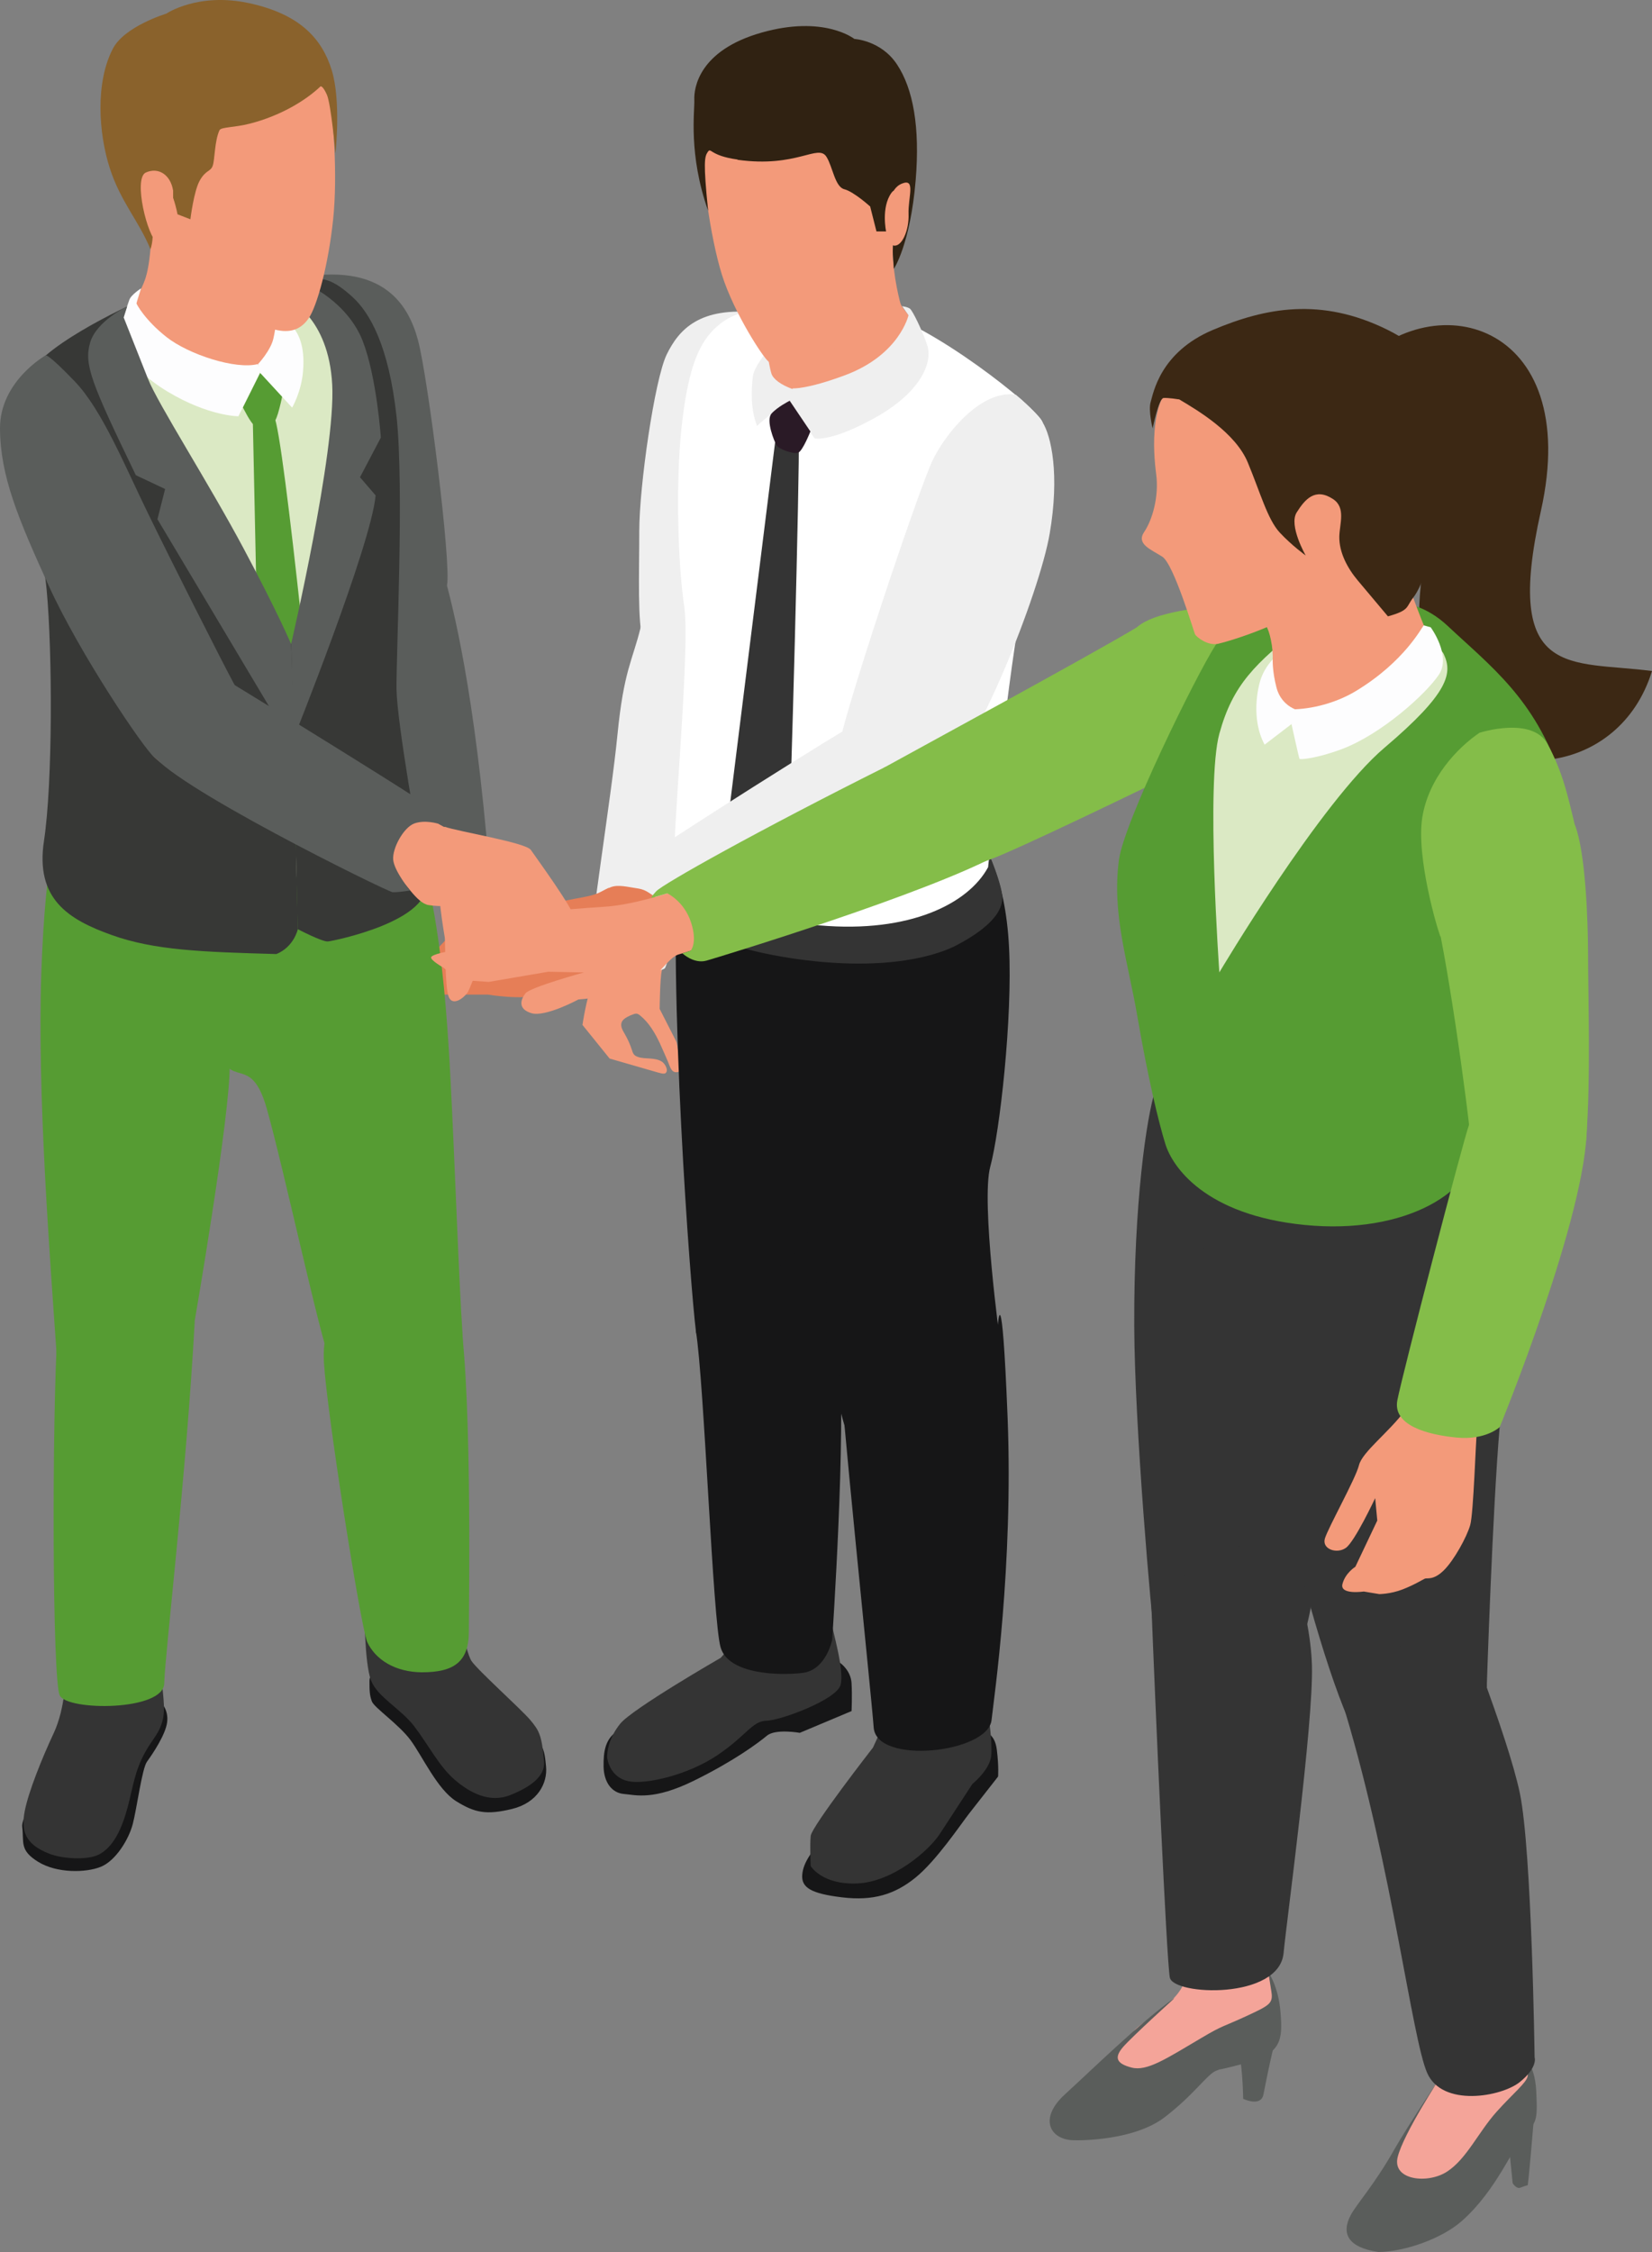
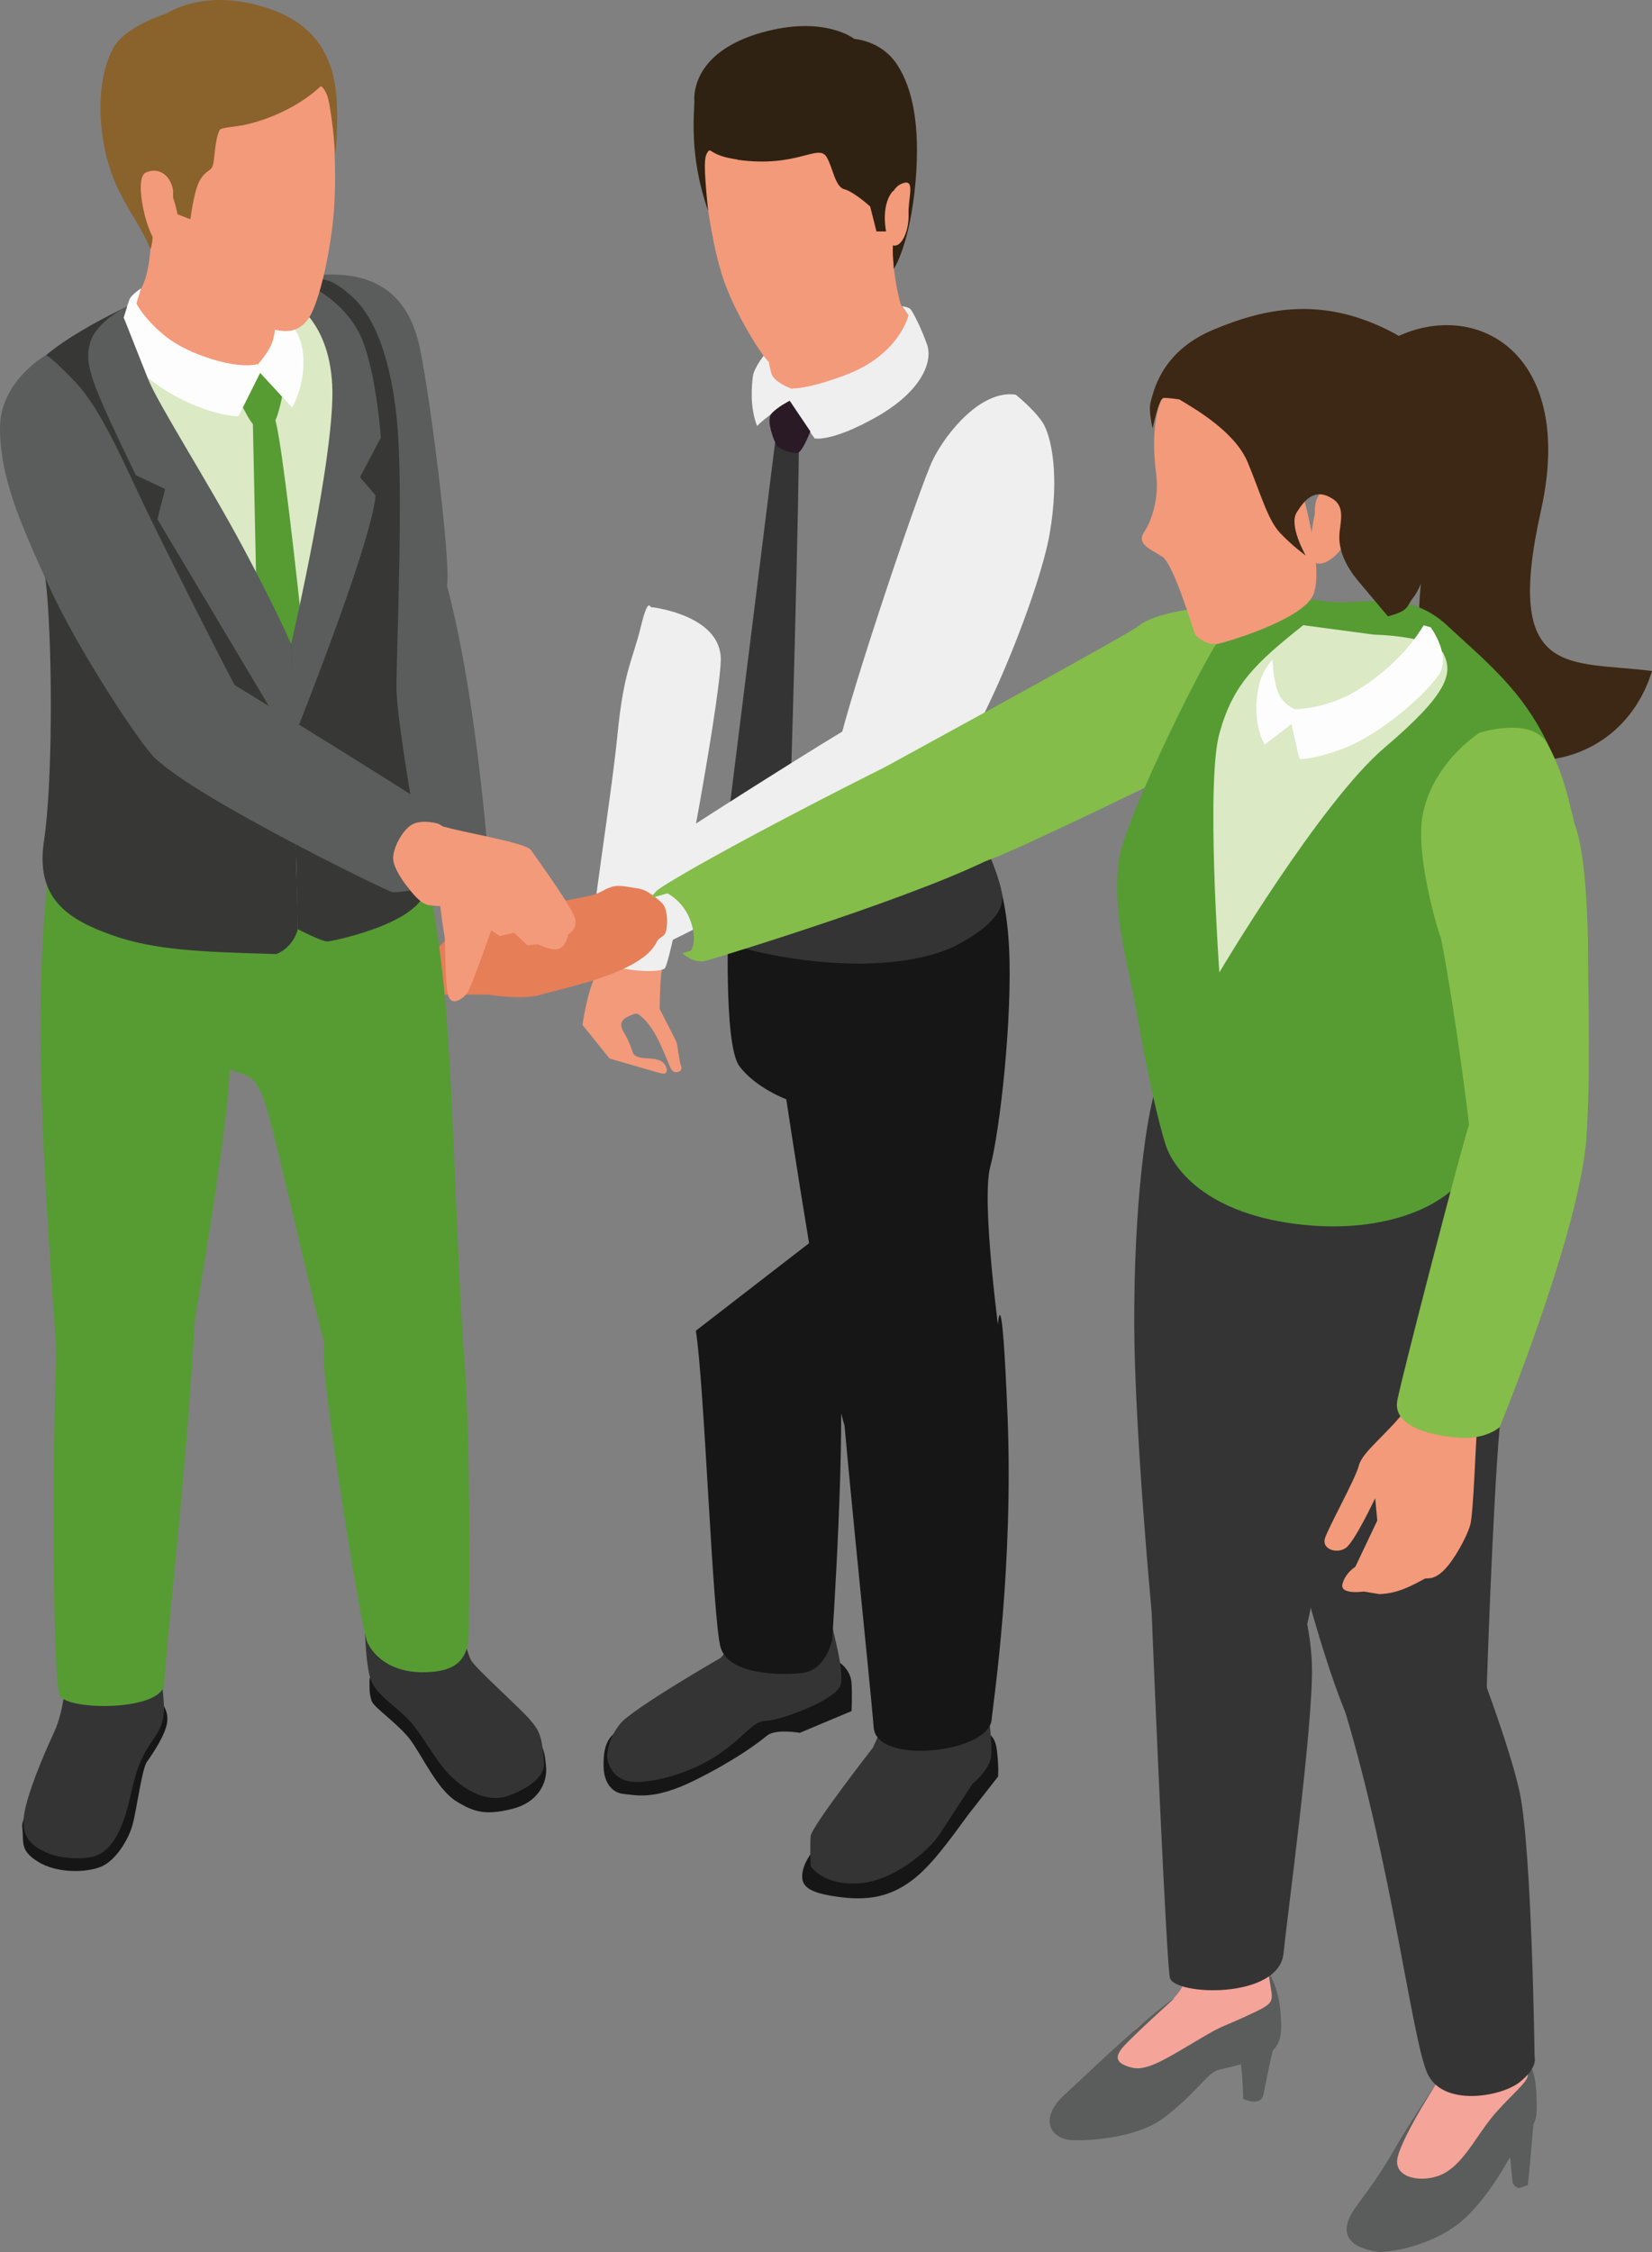
<svg xmlns="http://www.w3.org/2000/svg" id="Calque_2" viewBox="0 0 398.51 543.09">
  <rect x="0" y="0" width="398.51" height="543.09" fill="#808080" stroke="none" />
  <defs>
    <style>.cls-1{fill:#343434;}.cls-2{fill:#fff;}.cls-3{fill:#161617;}.cls-4{fill:#f39a7a;}.cls-5{fill:#302212;}.cls-6{fill:#4a5fa9;}.cls-7{fill:#373836;}.cls-8{fill:#569c33;}.cls-9{fill:#f4a499;}.cls-10{fill:#3c2814;}.cls-11{fill:#84bd49;}.cls-12{fill:#8a622c;}.cls-13{fill:#2a1a26;}.cls-14{fill:#fdfdfe;}.cls-15{fill:#e67e57;}.cls-16{fill:#efefef;}.cls-17{fill:#5a5d5b;}.cls-18{fill:#dbe9c4;}</style>
  </defs>
  <g id="Calque_1-2">
    <g>
      <g>
        <path class="cls-4" d="m145.22,226.46s-.8,6.63-2.32,10.61-2.39,10.1-2.39,10.1l6.55,8.11,11.15,3.22c.54.14,1.96.65,2.35.29.8-.72-.18-2.28-.83-2.72-.83-.58-1.92-.72-2.93-.8s-2.06-.04-3.04-.43c-.29-.11-.58-.25-.8-.51-.29-.33-.4-.72-.54-1.16-.43-1.34-1.01-2.61-1.7-3.8-.51-.87-1.12-1.88-.76-2.82.22-.58.76-.98,1.3-1.27.51-.29,1.01-.51,1.56-.69.29-.11.62-.18.91-.11.22.07.43.22.62.36,2.17,1.74,3.62,4.2,4.82,6.74.69,1.48,1.3,2.97,1.96,4.45.51,1.16.83,2.97,2.5,2.46.98-.29.83-.98.58-1.67-.33-1.01-.4-2.21-.62-3.22-.14-.8-.18-1.96-.58-2.68l-3.88-7.61s.07-7.39.51-9.16-.69-10.14-.69-10.14l-13.73,2.39v.04Z" />
-         <path class="cls-16" d="m182.85,75.41c-14.12-1.56-19.12,4.09-22.05,10.14-2.9,6.05-6.59,31.69-6.59,42.52s-.47,21.55.94,26.91,14.88,6.16,17.46,0c2.57-6.16,19.01-67.9,10.21-79.56h.04Z" />
        <path class="cls-16" d="m157.25,146.46c-.47.36-.76-3.11-2.72,4.89s-4.06,10.36-5.58,25.82c-1.52,15.5-6.88,47.73-6.41,52.15.47,4.42,16.08,5.83,17.82,4.2s13.25-63.34,13.51-74.28c.25-10.94-16.66-12.82-16.66-12.82l.04.04Z" />
        <path class="cls-3" d="m199.26,399.35c3.26.83,5.98,3.4,6.16,6.55.18,3.15,0,6.74,0,6.74l-12.49,5.25s-5.87-1.05-7.93.69c-2.1,1.74-7.79,6.01-17.56,10.83-9.78,4.82-14.05,3.48-16.95,3.22-2.9-.25-4.82-2.79-4.89-6.63s.58-6.16,2.39-7.82,51.28-18.8,51.28-18.8v-.04Z" />
        <path class="cls-3" d="m235.47,417.06c1.99.33,4.49.76,5,4.93.51,4.2.29,6.45.29,6.45,0,0-5,6.37-7.03,8.98s-7.86,11.3-12.86,15.36c-5,4.06-10.18,5.69-17.75,4.78s-9.81-2.39-9.6-5.4c.22-3.01,2.32-5.83,5.98-9.89s35.93-25.21,35.93-25.21h.04Z" />
        <path class="cls-1" d="m179.3,392.11c.18,1.41-5.43,7.68-5.43,7.68,0,0-21.37,12.31-24.26,15.9-2.9,3.59-3.15,6.99-3.15,7.93s.87,5.07,5.14,5.94,14.49-1.56,21.48-6.3c6.99-4.71,8.37-8.22,11.81-8.29,3.4-.07,16.95-5.07,17.89-8.66.94-3.59-1.92-12.93-2.35-15.64s-21.11,1.41-21.11,1.41v.04Z" />
        <path class="cls-1" d="m215.55,408.8c.36,1.2-4.96,12.64-4.96,12.64,0,0-14.81,19.01-15.03,21.33s0,7.24,0,7.24c0,0,2.68,4.56,11.23,4.2,8.55-.36,17.27-7.86,19.95-11.99s7.82-11.99,7.82-11.99c0,0,4.27-3.44,4.56-6.88.29-3.44-.69-10.03-1.05-12.57s-22.53-2.03-22.53-2.03v.04Z" />
-         <path class="cls-3" d="m163.66,201.43c-2.57,37.27,2.93,109.48,4.2,119.47,1.27,10,26.18,7.42,28.43.07,2.25-7.35,2.1-61.46,2.79-78.22s-6.12-42.08-6.12-42.08l-29.33.76h.04Z" />
        <path class="cls-3" d="m175.72,218.64c0,2.97-1.23,33.17,2.61,38.42s11.34,8.04,11.34,8.04c0,0,10.14,67.4,14.16,78.95,4.02,11.52,27.96,4.53,32.12-2.61s5.32-17.71,5.32-17.71c0,0-4.67-33.97-2.39-42.37,2.28-8.37,5.4-35.82,4.53-52.91-.87-17.13-5.94-26.18-12.06-33.54-6.12-7.35-33.17-15.9-41.57-8.91-8.37,6.99-14.16,32.67-14.16,32.67l.11-.04Z" />
        <path class="cls-1" d="m163.48,203.21c.07,8.04-.51,13.07.07,15.86.58,2.79,6.88,9.16,28.9,12.24,22.02,3.04,34.11-1.12,38.39-3.4,4.31-2.28,11.12-6.52,10.94-11.55s-7.35-19.66-7.35-19.66l-70.98,6.55.04-.04Z" />
        <path class="cls-3" d="m206.64,291.46c-.18,26.55-4.78,21.51-4.35,33.9.43,12.35,7.79,82.17,8.47,91.26s27.56,6.12,28.43-1.81c.62-5.61,5.25-37.16,3.88-72.79-1.41-35.64-2.35-22.56-2.35-22.56l-34.04-27.99h-.04Z" />
        <path class="cls-3" d="m167.86,320.91c2.06,12.82,4.06,69.97,5.98,76.41,1.92,6.45,13.98,6.81,19.74,6.12s7.17-8.04,7.17-8.04c0,0,3.44-50.66,1.67-68.66-1.77-18-6.63-27.41-6.63-27.41l-27.92,21.58h0Z" />
-         <path class="cls-2" d="m238.33,209.18c-4.71,8.69-18.76,15.9-40.67,13.98s-33.82-12.02-34.88-14.49c-1.05-2.43,3.84-51.86,2.28-62.36-1.56-10.47-2.06-29.77-.69-42.88,1.41-13.11,3.69-19.99,7.93-24.08,3.01-2.93,6.66-4.74,13.29-4.56,6.63.18,13.58-2.43,26.18.4,12.57,2.79,38.32,22.96,39.73,26.62s-2.61,30.93-5.58,47.15c-2.97,16.22-7.57,60.23-7.57,60.23h-.04Z" />
        <path class="cls-1" d="m187.09,105.75l-11.55,92.64,6.84,12.82s7.39-8.4,7.82-9.23c.43-.8,2.82-92.96,2.46-95.14s-5.58-1.12-5.58-1.12v.04Z" />
        <path class="cls-16" d="m245.03,95.18c-8.22-1.23-16.59,8.91-19.92,15.54s-22.89,65.15-23.07,71.09c-.18,5.94,13.44,17.09,23.39,8.66,9.96-8.47,25.31-47.41,27.78-61.75,2.46-14.3.36-23.68-1.74-26.91-2.14-3.19-6.45-6.63-6.45-6.63h0Z" />
        <path class="cls-4" d="m184.52,68.56c1.74,9.67-1.05,17.93,1.16,23.76.83,2.17,3.95,2.35,6.34,2.93,3.95,1.01,8,1.27,12.06-.87,6.52-3.37,15.25-11.63,16.98-13.4s-3.37-6.16-3.84-7.79c-.47-1.63-2.32-9.42-1.74-14.92.58-5.47,2.9-16.3,1.99-21.44-.94-5.11-31.91,6.88-31.91,6.88l-1.05,24.81v.04Z" />
        <path class="cls-16" d="m219.17,75.98s-2.1,9.56-15.28,14.49c-9.34,3.48-12.68,3.19-12.68,3.19l-1.01,3.08,6.3,8.98s4.02,1.01,15.07-5.25c11.01-6.3,13.4-13.4,12.1-17.24-1.3-3.84-3.55-8.29-4.13-8.76s-1.92-.62-1.92-.62l1.56,2.21v-.07Z" />
        <path class="cls-16" d="m191.22,93.84c-2.79-1.01-4.71-2.39-5.14-3.77-.43-1.41-.94-4.53-.98-5.07s-3.22,3.59-3.48,5.72-.8,7.39,1.01,12.02c1.88-2.03,7.79-6.01,7.79-6.01l.8-2.86v-.04Z" />
        <path class="cls-4" d="m211.64,44.26s1.88,20.28.94,25.6c-.94,5.32-13.51,16.88-17.13,18.18-3.62,1.27-8.84-.11-10-.8-1.16-.69-8.37-11.66-11.3-20.97-2.9-9.31-5-25.28-4.42-31.07.58-5.83,2.21-6.88,13.98-9.42,11.77-2.57,22.42-2.57,22.42-2.57l5.54,21.08-.04-.04Z" />
        <path class="cls-5" d="m177.93,38.54c14.34,1.99,19.41-3.95,21.44-.72,1.52,2.43,2.03,7.24,4.31,7.82s6.23,4.16,6.23,4.16l1.52,6.01h2.32s-1.23-5.76,1.27-9.27.11,11.3.36,14.78l.25,3.51s3.95-5.9,5.25-21.29c1.09-12.93-.62-22.16-4.49-27.99-3.84-5.83-10.29-6.16-10.29-6.16,0,0-7.28-5.83-22.42-1.52-15.14,4.31-16.3,13.4-16.19,16.19.11,2.79-1.48,13.15,3.33,26.76-1.2-11.84-.87-13.04-.07-14.2s.47.94,7.17,1.85v.07Z" />
        <path class="cls-4" d="m214.79,51.18c-.22-.91-.54-5.58,2.82-6.92s1.41,3.37,1.56,7.35-1.63,7.97-3.59,7.61c-1.96-.36-.8-8.08-.8-8.08v.04Z" />
        <path class="cls-16" d="m216.28,176.52c-8.15-1.85-3.55-5.79-13.07-.11s-54.25,33.86-56.57,36.65,3.04,16.55,7.21,16.98c4.2.47,66.31-34.48,70.58-38.82,4.27-4.35-8.18-14.74-8.18-14.74l.04.04Z" />
        <path class="cls-15" d="m146.82,214.11c-1.12.51-2.14,1.2-3.37,1.59-2.06.65-4.16.87-6.27,1.34,0,0-19.34,3.73-21.44,3.84-2.1.11-8.73-.69-8.73-.69l1.05,5.94s-6.41,6.52-6.52,7.68,2.1,2.32,2.1,2.32c0,0,2.68,3.73,3.37,3.73h10.72s8.26,1.41,12.82,0,24.37-5.11,27.85-12.68c.33-.76.94-.98,1.56-1.48s.8-1.38.87-2.1c.18-1.52.11-3.08-.36-4.53-.33-.98-1.12-1.67-1.88-2.28-.8-.69-1.67-1.27-2.57-1.81-.91-.51-1.63-.65-2.64-.8-1.81-.25-4.24-.91-5.98-.25-.18.07-.36.14-.54.22l-.04-.04Z" />
      </g>
      <g>
        <g>
          <path class="cls-4" d="m103.79,194.26c.22,1.05,3.3,11.81,2.28,15.43s1.12,15.75,1.23,16.44,0,11.95.94,14.27,3.55.36,4.53-1.01c.94-1.38,5.98-15.72,5.98-15.72l-1.48-18.43-3.66-13.8-9.81,2.86v-.04Z" />
          <path class="cls-17" d="m88.08,152.87c10.21-5.25,18.61-6.74,19.74-11.7,1.12-4.96-4.6-50.27-6.99-59.14-2.39-8.87-8.91-19.92-32.34-14.3-8.76,2.1,19.59,85.14,19.59,85.14Z" />
          <path class="cls-17" d="m117.34,201.61c-8.26,2.28-15.83,4.2-16.33,4.2s-12.93-52.91-12.93-52.91c0,0,15.68-25.28,18.69-15.36,1.63,5.4,6.92,24.37,10.57,64.1v-.04Z" />
          <path class="cls-3" d="m37.45,409.05c1.59,1.45,3.26,3.3,2.86,6.34s-3.66,7.82-4.85,9.45c-1.2,1.63-2.46,11.37-3.44,15.07-.98,3.73-4.13,8.84-7.71,10.29s-10.57,1.59-15.1-1.2-3.4-4.64-3.84-8.37,7.86-11.37,9.78-12.97,22.31-18.61,22.31-18.61h0Z" />
          <path class="cls-3" d="m93.22,400.58c-.91.54-4.06,2.46-4.09,4.74,0,2.25,0,3.48.58,5s6.48,5.5,9.31,9.31,6.48,11.91,11.01,14.74c4.53,2.82,7.32,3.37,13.47,1.88s8.62-6.19,8.22-10.25c-.4-4.09-.51-5.9-6.19-10.36-5.69-4.45-32.3-14.99-32.3-14.99v-.07Z" />
          <path class="cls-1" d="m15.83,403.91s0,7.89-2.86,14.02c-2.86,6.12-6.08,14.12-6.99,18.76s-.14,8.04,6.01,10.39c2.97,1.16,9.02,1.59,11.81.18,2.79-1.41,4.89-4.53,6.48-9.67,1.59-5.14,1.81-8.91,3.91-13.4,2.1-4.49,3.88-5.4,4.93-8.91,1.05-3.55-.18-7.71,0-10.9s-23.21-.51-23.21-.51l-.07.04Z" />
          <path class="cls-1" d="m87.89,387.33c0,.25,0,13.87,1.63,17.96,1.63,4.09,7.21,6.77,10.5,11.15,3.33,4.38,5.9,9.49,9.6,12.71,3.69,3.19,8.47,5.76,13.51,3.73,5-1.99,8.4-4.6,8.11-8.04-.54-6.41-1.16-7.46-3.37-10.1-2.25-2.64-12.57-11.88-14.12-14.16s-3.88-15.28-4.16-16.22-21.69,2.93-21.69,2.93v.04Z" />
          <path class="cls-8" d="m17.13,182.38c-2.9,13-6.19,23.58-7.17,52.44-.98,28.86,2.03,67.65,3.66,91.15.8,11.44,19.27,7.93,23.68,4.85s9.63-12.06,9.63-12.06c0,0,8.73-50.48,8.47-62-.14-6.84,6.16-1.99,8.62-12.6,1.67-7.21,2.03-28.9,1.41-35.35-1.45-15.93-48.35-26.47-48.35-26.47l.04.04Z" />
          <path class="cls-8" d="m47.99,203.17s.72,37.92,4.2,49.14c3.48,11.23,8.22,1.2,12.17,15.07,3.95,13.87,12.97,55.77,15.36,61.09,2.39,5.32,6.08,9.49,13.44,9.45s19.34-2.28,18.43-16.04c-.94-13.76-1.81-40.31-2.9-61.42-1.12-21.11-3.4-53.85-13.62-69.06-10.21-15.21-47.01,11.73-47.01,11.73l-.07.04Z" />
          <path class="cls-8" d="m85.54,311.56c-1.92,2.64-8.08,5.4-7.39,17.13.69,11.73,8.58,61.86,10.36,67.14,2.03,4.53,6.99,7.42,13.25,7.46,7.75,0,11.34-2.5,11.34-9.85s.94-63.09-2.82-79.93c-3.77-16.84-24.77-1.96-24.77-1.96h.04Z" />
          <path class="cls-8" d="m46.97,318.77c-2.06,37.56-7.21,80.4-7.35,87.17-.11,6.74-23.39,6.7-25.21,2.93-1.81-3.77-1.92-65.98-.51-88.91,1.41-22.96,33.03-1.2,33.03-1.2h.04Z" />
          <path class="cls-18" d="m95.64,192.42c-1.88,9.81.83,18.07-32.77,19.7-26.8,1.3-47.04-7.57-46.97-16.84.04-9.27-1.41-31.29-2.9-47.73-1.45-16.44-9.05-55.37-4.42-59.43,4.6-4.06,22.13-14.7,30.38-17.17s29.7-3.62,38.1-3.11c11.3.72,20.43,22.09,17.75,57.76-2.17,29.08.87,66.82.87,66.82h-.04Z" />
          <path class="cls-8" d="m60.99,101.59l2.1,99.77,7.28,5.76s7.21-5.98,6.99-10.72c-.22-4.74-8.84-91.91-11.26-96.01-1.92.14-5.11,1.2-5.11,1.2Z" />
          <path class="cls-7" d="m64.83,67.87c9.45.22,17.31,5.69,19.27,27.2s-13.87,60.26-13.87,60.26l1.59,68.74s6.01,3.15,7.32,2.97c1.3-.14,25.64-5,23.61-14.78s-6.95-37.99-7.1-45.99c-.11-8,1.88-48.85,0-65.88-1.88-17.06-6.45-24.99-10.68-28.83-4.24-3.84-6.16-4.06-7.79-4.35-1.59-.25-12.64-.51-12.35.65Z" />
          <path class="cls-17" d="m69.53,72.18s9.74,4.24,10.61,20.57c.87,16.3-9.92,62.58-9.92,62.58l.36,23.39s18.98-47.26,20.03-59.25l-3.77-4.38,5.03-9.56s-.98-14.56-4.38-23.32c-3.4-8.76-12.86-14.3-16.84-14.56-3.95-.22-1.2,4.6-1.2,4.6l.07-.07Z" />
          <path class="cls-7" d="m70.22,155.33l-26.84-38.21s-8.58-16.84-14.52-24.88-4.78-11.99-3.26-13.29c1.48-1.3,24.34-10.18,24.34-10.18,0,0-13.51,2.79-13.94,2.79s-21.55,9.23-27.85,17.06c-6.34,7.82,1.7,38.89,3.11,53.71,1.38,14.78,1.48,46.39-.65,60.44-2.14,14.05,5.9,18.98,16.3,22.71,10.39,3.73,21.98,4.09,39.76,4.6,4.27-1.74,5.18-6.01,5.18-6.01l-1.59-68.74h-.04Z" />
          <path class="cls-4" d="m59.39,167.57c-6.37-5.54-23.9,7.79-22.92,13.73s56.57,27.56,58.85,29.33,5.18,7.21,8.08,7.64c2.9.47,6.01.11,6.01.11l11.15,7.35,3.44-.8,3.22,3.04,2.5-.25s3.59,1.81,5.29,1.01,2.03-3.4,2.03-3.4c0,0,2.1-.83,1.74-3.48s-9.52-15.1-10.72-16.88-17.49-4.42-20.86-5.61-47.8-31.83-47.8-31.83v.04Z" />
          <path class="cls-4" d="m33.75,39.88c1.88,6.05,3.19,12.82,2.54,20.21-.65,7.42-1.85,8.37-2.75,10.72s-2.06,5.25-1.67,6.74c.87,3.22,8.66,11.01,19.38,14.59,5.72,1.92,8.18-1.23,10.65-2.68,2.14-1.27,4.6-.62,5.18-2.1,1.27-3.22-.83-11.88,1.27-17.96s9.31-22.09.62-35.02c-8.69-12.89-35.2,5.5-35.2,5.5Z" />
        </g>
        <path class="cls-14" d="m62.22,87.79c-5.36,1.41-16.73-2.32-22.02-6.48s-7.28-8-7.28-8.15,1.12-3.62,1.12-3.62c0,0-2.43,1.52-2.86,2.82s-1.99,5.54-2.35,7.28,1.01,8.47,11.73,14.88c9.81,5.87,16.95,5.87,16.95,5.87l5.21-10.47.07-.91-.62-1.23h.04Z" />
        <path class="cls-17" d="m70.22,155.33s-3.04-7.28-11.44-23.03c-8.4-15.75-20.72-34.95-23.07-40.92-2.35-5.94-5.87-14.81-5.87-14.81l.83-2.68s-7.46,3.55-8.95,8.8.33,9.71,11.05,31.91l7.06,3.33-1.85,7.28,33.25,55.74-1.01-25.64v.04Z" />
        <path class="cls-8" d="m62.76,89.93l-4.16,8.33s1.96,3.98,2.75,4.24,4.2,0,5.03-1.12,2.06-7.53,2.06-7.53l-5.72-3.91h.04Z" />
        <path class="cls-14" d="m62.76,89.93l7.71,8.37s2.25-3.8,2.64-8.87c.98-12.06-6.45-12.86-6.45-12.86,0,0-.04,2.17-.72,5.11-.69,2.93-3.69,6.12-3.69,6.12l.54,2.14h-.04Z" />
        <path class="cls-4" d="m42.92,25.17s-3.37,28.14-.62,35.53c2.75,7.39,19.27,17.38,23.25,18.58s6.81.47,8.87-2.46,4.78-12.86,5.94-23.87c1.16-11.01-.07-25.17-.87-30.17-.8-5-5.69-8.58-8.58-8.8-2.86-.22-19.38-4.96-25.39-2.1-5.98,2.86-2.61,13.33-2.61,13.33v-.04Z" />
        <path class="cls-12" d="m77.32,20.83c-3.66,3.48-9.71,7.1-17.02,8.98-3.84.98-6.95.8-7.35,1.59-1.2,2.57-1.12,7.1-1.63,8.55-.51,1.48-1.67,1.01-3.11,3.55-1.45,2.5-2.28,9.38-2.28,9.38l-3.11-1.2s-1.3-7.46-4.31-8.55c-3.04-1.09-2.03,6.95-2.03,6.95,0,0,1.01,6.74-.18,10.03-2.86-6.95-7.21-11.41-9.85-19.66-2.64-8.26-3.51-20.43.76-28.68,2.79-5.43,12.89-8.47,12.89-8.47,0,0,7.64-5.21,19.99-2.54s17.6,8.66,19.92,16.12c2.32,7.46.91,20.1.91,20.1,0,0-1.05-11.81-2.06-14.12-1.01-2.28-1.52-2.03-1.52-2.03Z" />
        <path class="cls-4" d="m41.76,47.95v-1.99c-.62-3.84-3.55-5.72-6.59-4.35-3.08,1.41.4,15.64,2.82,16.95,2.43,1.27,4.38,0,4.16-3.84l-.36-6.77h-.04Z" />
      </g>
      <g>
        <g>
          <path class="cls-17" d="m307.86,491.12s-1.23,4.45-3.08,13.98c-.62,3.11-4.89,1.05-4.89,1.05,0,0-.14-10.54-1.63-12.49-1.48-1.92,9.63-2.54,9.63-2.54h-.04Z" />
          <path class="cls-9" d="m286.72,466.38c0,5.94-.36,7.64-.69,10.18-.72,6.12-10.76,10.9-12.49,13.22-1.74,2.28-12.64,15.03-12.64,15.03,0,0-.18,3.26.91,4.56s.8,5.36,7.57,2.93,11.81-13.87,24.19-14.27c4.2-.14,15.1-1.92,14.3-9.74-.8-7.86-3.59-22.34-3.59-22.34l-6.77-7.82-10.76,8.33-.04-.07Z" />
          <path class="cls-17" d="m283.2,481.99s-10,9.05-12.28,11.66c-2.25,2.61-1.56,4.02,2.03,4.96,3.73.98,8.33-2.1,17.17-7.32,4.89-2.9,4.93-2.5,10.5-5.07,5.61-2.61,6.52-3.04,6.08-5.9-.43-2.86-.76-4.74-.76-4.74,0,0,2.46,3.33,2.97,9.81.51,6.45.29,9.89-8.47,12.17-11.15,2.93-3.26.4-7.06,1.81-2.17.83-5.29,5.76-12.49,11.26-7.21,5.5-19.95,5.61-22.2,5.5-5.5-.29-8.08-5.32-1.85-11.01,6.55-5.98,18.47-17.64,26.33-23.18l.04.04Z" />
        </g>
        <g>
          <path class="cls-9" d="m348.97,496.62c-1.23,5.76-9.16,14.34-11.7,21.69-1.34,3.95-3.98,14.12.07,15.14h.14c4.64,1.05,11.41.47,15.07-1.99,3.66-2.46,13.58-19.7,15.17-21.44,1.59-1.74.94-3.77,1.2-5.54.94-6.52-3.11-10.32-2.75-13.29.36-2.97,1.56-13.04,1.56-13.04l-10.32-1.96s-7.21,8.08-7.13,11.34c.07,3.26-1.34,9.09-1.34,9.09h.04Z" />
          <path class="cls-17" d="m347.48,500.93s-8.95,13.65-10.32,19.27c-1.38,5.61,7.32,6.55,11.95,3.48,4.71-3.08,7.5-9.49,11.95-14.45,3.91-4.35,7.21-6.99,7.46-8.55.4-2.75-1.59-5.47-1.59-5.47,0,0,3.33,1.96,3.66,9.16.36,7.39,0,7.39-2.9,10.47-2.57,2.72-6.7,13.4-15.07,20.79-4.85,4.27-13.8,7.39-20.06,7.46-7.46-1.09-9.05-4.49-6.74-8.87,1.38-2.64,5.72-7.35,10.47-15.75,3.3-5.83,11.15-17.53,11.15-17.53h.04Z" />
          <path class="cls-17" d="m370.01,510.93s-.76,9.2-1.2,13.62c-.25,2.39-.29,2.46-.29,2.46,0,0,.04-.11-1.81.58-.94.33-1.81-1.09-1.81-1.09l-1.59-15.86,6.74.25-.04.04Z" />
        </g>
        <path class="cls-1" d="m278.68,262.89c-2.1,6.52-5.18,27.31-5.07,56.86.11,24.7,4.06,69.17,5.07,77.25,1.01,8.08,22.6,12.86,28.68,9.85s8.84-19.19,8.84-19.19c0,0-3.37-86.74-2.57-94.52.76-7.75-34.91-30.24-34.91-30.24h-.04Z" />
        <path class="cls-1" d="m290.77,291.21c-.25,2.93-1.41,24.16.91,30.24,2.32,6.08,11.01,10.32,11.01,10.32,0,0,15.46,75.91,27.13,91.37,11.66,15.46,28.47-.43,28.68-3.88.22-3.44.18-13.25.18-13.25,0,0,1.34-41.43,3.08-61.89,1.74-20.46,3.15-45.16-5.61-62.43-8.76-17.27-65.37,9.49-65.37,9.49v.04Z" />
        <path class="cls-1" d="m328.33,403.4s-8.62-6.55-3.73,9.74c11.19,37.34,16.01,78.37,19.66,86.74s17.96,5.79,22.38,2.21,3.55-5.94,3.55-5.94c0,0-.65-49.61-3.55-63.67-2.93-14.02-15.28-44.65-15.28-44.65l-23.03,15.57h0Z" />
        <path class="cls-1" d="m277.63,384.1c1.12,28.97,3.77,88.4,4.56,92.78.8,4.38,26.4,5.43,27.45-5.9.69-7.42,7.21-55.23,6.84-69.28-.36-14.09-7.68-33.97-7.68-33.97l-31.22,16.37h.04Z" />
        <path class="cls-6" d="m279.58,151.96c-11.66,4.27-30.6,20.72-42.55,25.75-11.95,5.03-15.43,5.29-20.72,7.39s-8.22,30.49,12.57,23c20.79-7.5,48.78-17.31,53.16-23.25s-2.46-32.92-2.46-32.92v.04Z" />
        <path class="cls-11" d="m274.44,151.17c-11.3,6.81-57.15,31.69-60.95,33.82-3.8,2.14,5.9,20.32,10.54,22.85,4.67,2.54,8,1.88,14.74-.54s39.37-18.29,39.37-18.29c0,0,4.6-34.26,3.33-35.64s-7.03-2.21-7.03-2.21Z" />
        <path class="cls-10" d="m325.9,89.78c19.12-22.16,56.06-12.39,45.81,33.43-9.16,40.89,7.06,36.03,26.8,38.61-7.93,25.71-39.44,27.63-49.8,10-8.87-15.03-6.34-28.75-4.93-38.53,3.91-26.76-17.89-43.53-17.89-43.53v.04Z" />
        <path class="cls-11" d="m297.04,145.73c-12.71,1.12-21.51,2.97-23.68,6.66-2.14,3.73,1.74,29.23,4.82,35.6s20.24-23.61,20.24-23.61c0,0-1.38-18.65-1.38-18.65Z" />
-         <path class="cls-4" d="m226.82,187.78c-.04-.51,1.48-5.25-8.76-3.33s-50.45,28.94-57.11,31c-6.66,2.06-11.63,3.04-15.68,3.26-4.06.25-11.84.91-11.84.91,0,0-18.47,4.13-19.27,4.71-.8.54-.58,1.56-.58,1.56,0,0-5.18,1.09-5.36,1.56-.18.47.14,1.92.14,1.92,0,0-4.02.72-4.35,1.45-.29.72,3.01,2.57,3.01,2.57l3.48,2.9,7.39.51,14.41-2.46,8.55.18s-12.93,3.55-14.09,5.03-1.92,3.77,1.41,4.78c3.33,1.05,11.37-3.3,11.37-3.3,0,0,7.5-.47,13.29-2.54,5.79-2.06,8.04-7.39,10.79-8.29s59.65-17.64,68.34-23.21c8.69-5.58-5.11-19.23-5.11-19.23l-.04.04Z" />
        <path class="cls-8" d="m376.42,186.98c-6.23-18.47-16.8-26.29-27.16-36-10.36-9.74-21.33-4.49-30.2-6.08s-20.79,2.75-25.82,10.65-22.13,42.81-23.32,51.82c-1.74,13.22,2.14,24.3,4.45,37.77,2.57,14.92,5.11,25.5,6.77,30.82s9.42,17.06,33.61,19.45c24.16,2.39,42.01-8,41.79-20.93-.22-12.68-3.62-15.72-2.82-35.93.76-20.21,22.71-51.57,22.71-51.57h0Z" />
        <path class="cls-18" d="m348.32,157.83c-2.1-4.53-16.88-4.78-16.88-4.78l-17.06-2.28c-11.63,9.27-16.98,14.3-20.24,26.18-3.26,11.88,0,57.55,0,57.55,0,0,24.37-41.07,39.87-54.21,15.5-13.15,16.41-17.93,14.3-22.45h0Z" />
-         <path class="cls-4" d="m294.14,147.47c8.58-.54,11.23,1.05,12.42,6.77.83,3.98.33,5.69.14,12.42-.22,8.15,15.5,13.73,25.79,4.78,10.32-8.98,15.17-11.08,13.69-14.34-3.33-7.28-5.69-14.05-6.63-16.88-.94-2.86,1.88-17.64,1.99-22.09.07-4.45-19.12-9.78-27.63-2.14-8.55,7.64-19.7,31.47-19.7,31.47h-.07Z" />
        <path class="cls-14" d="m305.04,179.6l6.48-4.96.83-3.62s-3.37-1.16-4.42-5.18c-1.05-4.02-.91-6.81-.91-6.81,0,0-1.77,1.74-2.75,4.35-.91,2.39-2.54,10.03.8,16.22h-.04Z" />
        <path class="cls-14" d="m311.56,174.67s1.77,8.08,1.92,8.33c.14.25,4.2-.11,10.14-2.32,9.67-3.62,20.39-13.36,23.47-17.96,3.08-4.6-1.96-11.44-1.96-11.44l-1.67-.47c-.47.4-4.56,8.66-16.3,15.79-4.09,2.5-9.56,4.24-14.81,4.45-1.23.4-.83,3.62-.83,3.62h.04Z" />
        <path class="cls-4" d="m311.52,109.52c2.93,9.49,8.37,28.94,4.93,34.59-3.44,5.61-20.1,10.61-22.63,11.15s-5.25-1.7-5.54-2.28c-.29-.58-5.11-16.91-7.89-18.72-2.75-1.77-6.37-3.04-4.38-5.98,1.99-2.93,3.59-8.55,2.9-13.87s-1.99-19.7,6.52-24.19c8.55-4.49,26.07,19.3,26.07,19.3h.04Z" />
        <path class="cls-4" d="m317.17,123.75c-.04-3.11.65-5.69,4.53-6.01s5.43,4.74,4.35,9.56c-1.09,4.82-5.9,9.56-8.62,8.47-2.72-1.05-.22-12.02-.22-12.02h-.04Z" />
        <path class="cls-10" d="m284.36,96.26c4.53,2.68,13.69,8.08,16.66,15.32,3.01,7.24,4.74,13.65,7.68,16.84,2.93,3.15,6.27,5.54,6.27,5.54,0,0-4.16-7.24-2.17-10.39,1.99-3.15,4.45-6.05,8.76-3.22,3.15,2.06,1.59,5.94,1.52,9.02-.07,3.88,1.99,7.68,4.45,10.61,2.43,2.9,4.85,5.76,7.28,8.66,5.32-1.48,4.31-2.25,6.08-4.49,2.28-2.93,3.98-8.98,6.99-18.4,1.92-6.05,3.01-13.18,1.56-19.48-2.06-8.95,1.23-18.83-14.78-26.76-16.01-7.89-29.37-5.32-42.12.07-12.75,5.4-14.34,15.32-14.96,17.35s.47,6.37.47,6.37c0,0,1.45-7.24,2.64-7.32s3.66.33,3.66.33v-.04Z" />
        <path class="cls-11" d="m355.89,192.49c-5.21,3.01-13.29,14.27-10.21,25.17,3.08,10.9,8.29,47.66,9.42,60.37,1.12,12.71,26.47,10.47,27.56-3.66,1.09-14.12.43-34.51.43-43.78s-.69-25.17-3.11-31.47-24.08-6.63-24.08-6.63Z" />
        <path class="cls-11" d="m356.97,176.66c-5.5,3.73-12.35,11.01-13.87,20.46-1.52,9.45,3.59,26.98,4.45,28.94-.04-11.91,10-18.25,11.59-19.95,1.63-1.7,17.46-4.56,21.15-.04l1.23,6.81s-.65-10-1.92-15.17c-1.27-5.14-2.54-11.41-6.27-18.25-3.73-6.84-16.41-2.75-16.41-2.75l.04-.04Z" />
        <path class="cls-4" d="m369.76,265.9c-7.68.58-13.58,3.8-14.78,10.9s-12.28,58.2-16.08,63.38-10.29,9.96-11.08,13.18-7.46,15.1-8.22,17.67,2.9,3.8,5.07,2.25c2.17-1.56,7.06-11.99,7.06-11.99l.51,5.4-5.29,11.15s-2.43,1.48-3.11,4.16c-.69,2.68,5.14,1.81,5.14,1.81l3.73.62s2.72,0,5.61-1.12c2.9-1.12,4.89-2.39,5.4-2.61s2.06.47,4.56-1.99,5.54-8.04,6.37-10.9,1.34-20.86,1.67-23.32c.33-2.46,24.77-51.79,23.14-66.35-1.63-14.59-9.67-12.24-9.67-12.24h-.04Z" />
        <path class="cls-11" d="m364,259.81c-11.34,7.86-8.11,7.39-9.6,11.37-1.48,3.98-16.12,60.33-17.31,66.45-1.23,6.12,7.24,8.37,14.3,9.05s10.39-2.54,10.39-2.54c0,0,21.22-51.72,21-72.79-3.22-9.92-18.76-11.55-18.76-11.55h-.04Z" />
        <path class="cls-11" d="m213.49,184.99c-30.71,15.36-53.56,28.18-55.19,29.95-1.63,1.77-1.05,1.59-1.05,1.59l3.73-1.09s4.02,1.88,5.69,6.92-.07,6.92-.07,6.92l-1.99.62s2.72,2.61,5.79,1.77c3.08-.87,53.89-16.33,71.24-26,.36-14.52-12.24-23.18-14.92-24.01-2.68-.83-13.22,3.37-13.22,3.37v-.04Z" />
      </g>
      <path class="cls-17" d="m49.04,176.88c2.72-2.75,10.57-6.12,7.53-11.73-3.04-5.61-15.32-29.95-20.82-41.25-5.5-11.26-11.12-25.06-17.67-31.87-6.52-6.81-7.06-6.34-7.06-6.34C11.01,85.69-.07,91.96,0,103.36c.07,11.41,4.31,21.55,11.73,37.84,7.42,16.33,23,39.47,25.6,41.54,2.64,2.06,11.66-5.87,11.66-5.87h.04Z" />
      <path class="cls-17" d="m56.57,165.15c-7.5-3.66-9.02-.98-12.2,1.27-3.19,2.28-10.9,7.64-7.93,14.88,3.01,7.24,57.04,33.79,58.27,33.86,1.23.07,4.2-.4,4.2-.4,0,0-3.8-4.67-4.06-7.42-.25-2.75,2.5-7.82,5.11-8.76s5.76.07,5.76.07l1.45.8s.76-.76.65-1.88-51.24-32.38-51.24-32.38v-.04Z" />
      <path class="cls-13" d="m190.46,96.66s-2.93,1.48-4.35,3.08.65,6.66,1.2,7.61c.51.98,4.16,2.25,5.25,1.81s2.93-5.11,2.93-5.11l-5-7.42-.04.04Z" />
    </g>
  </g>
</svg>